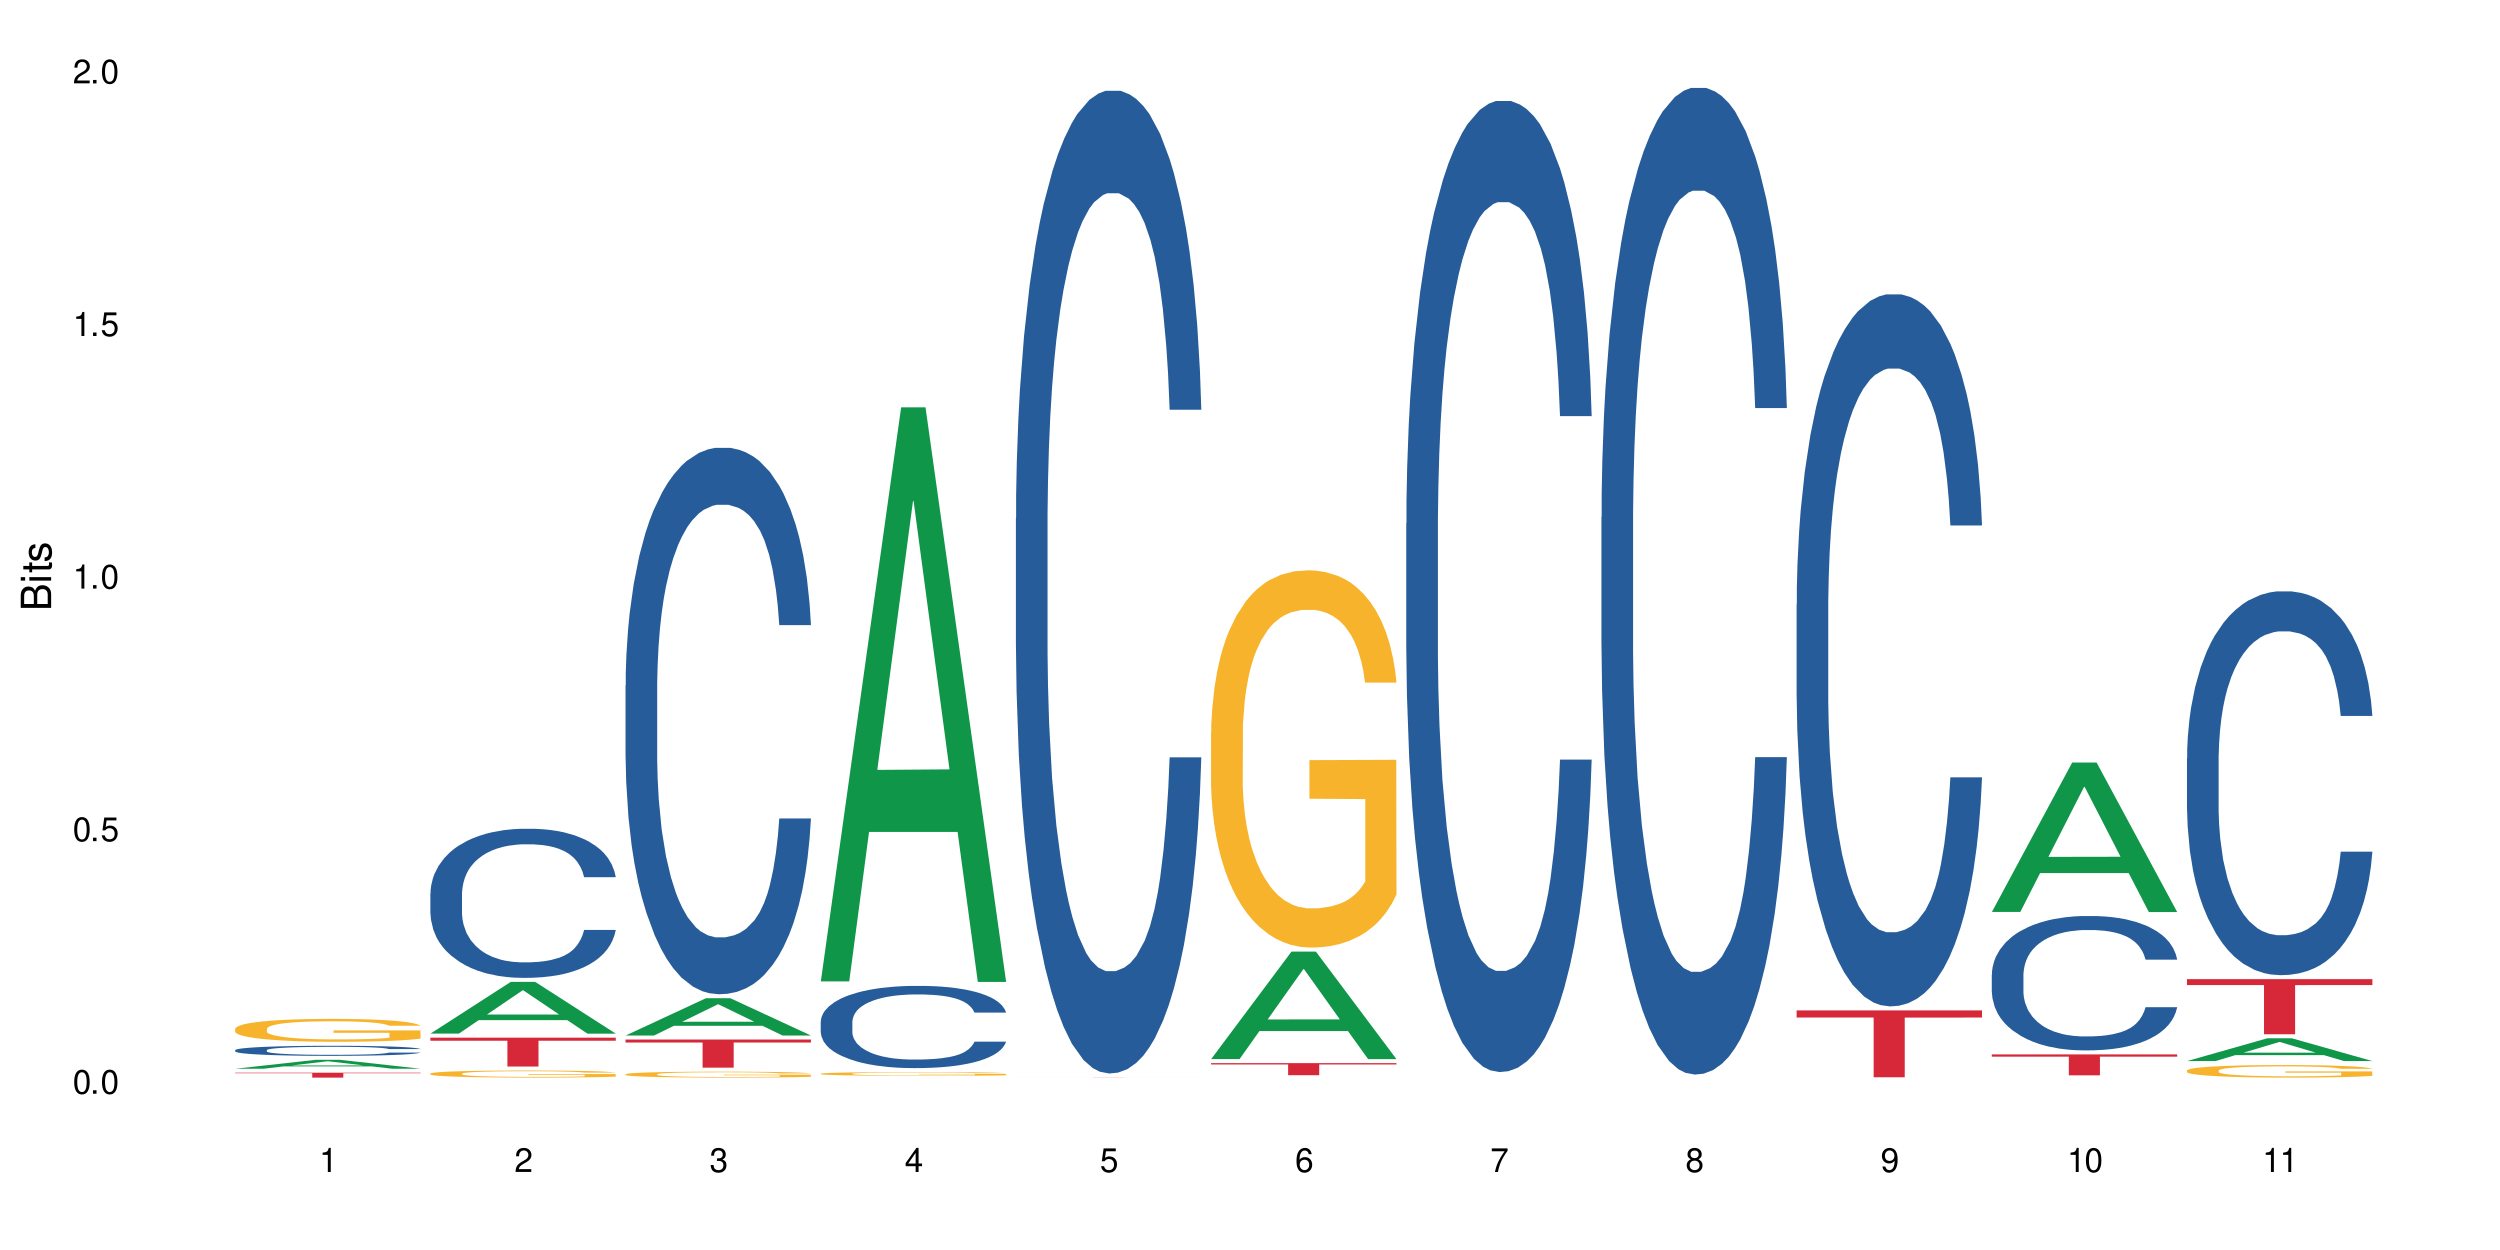
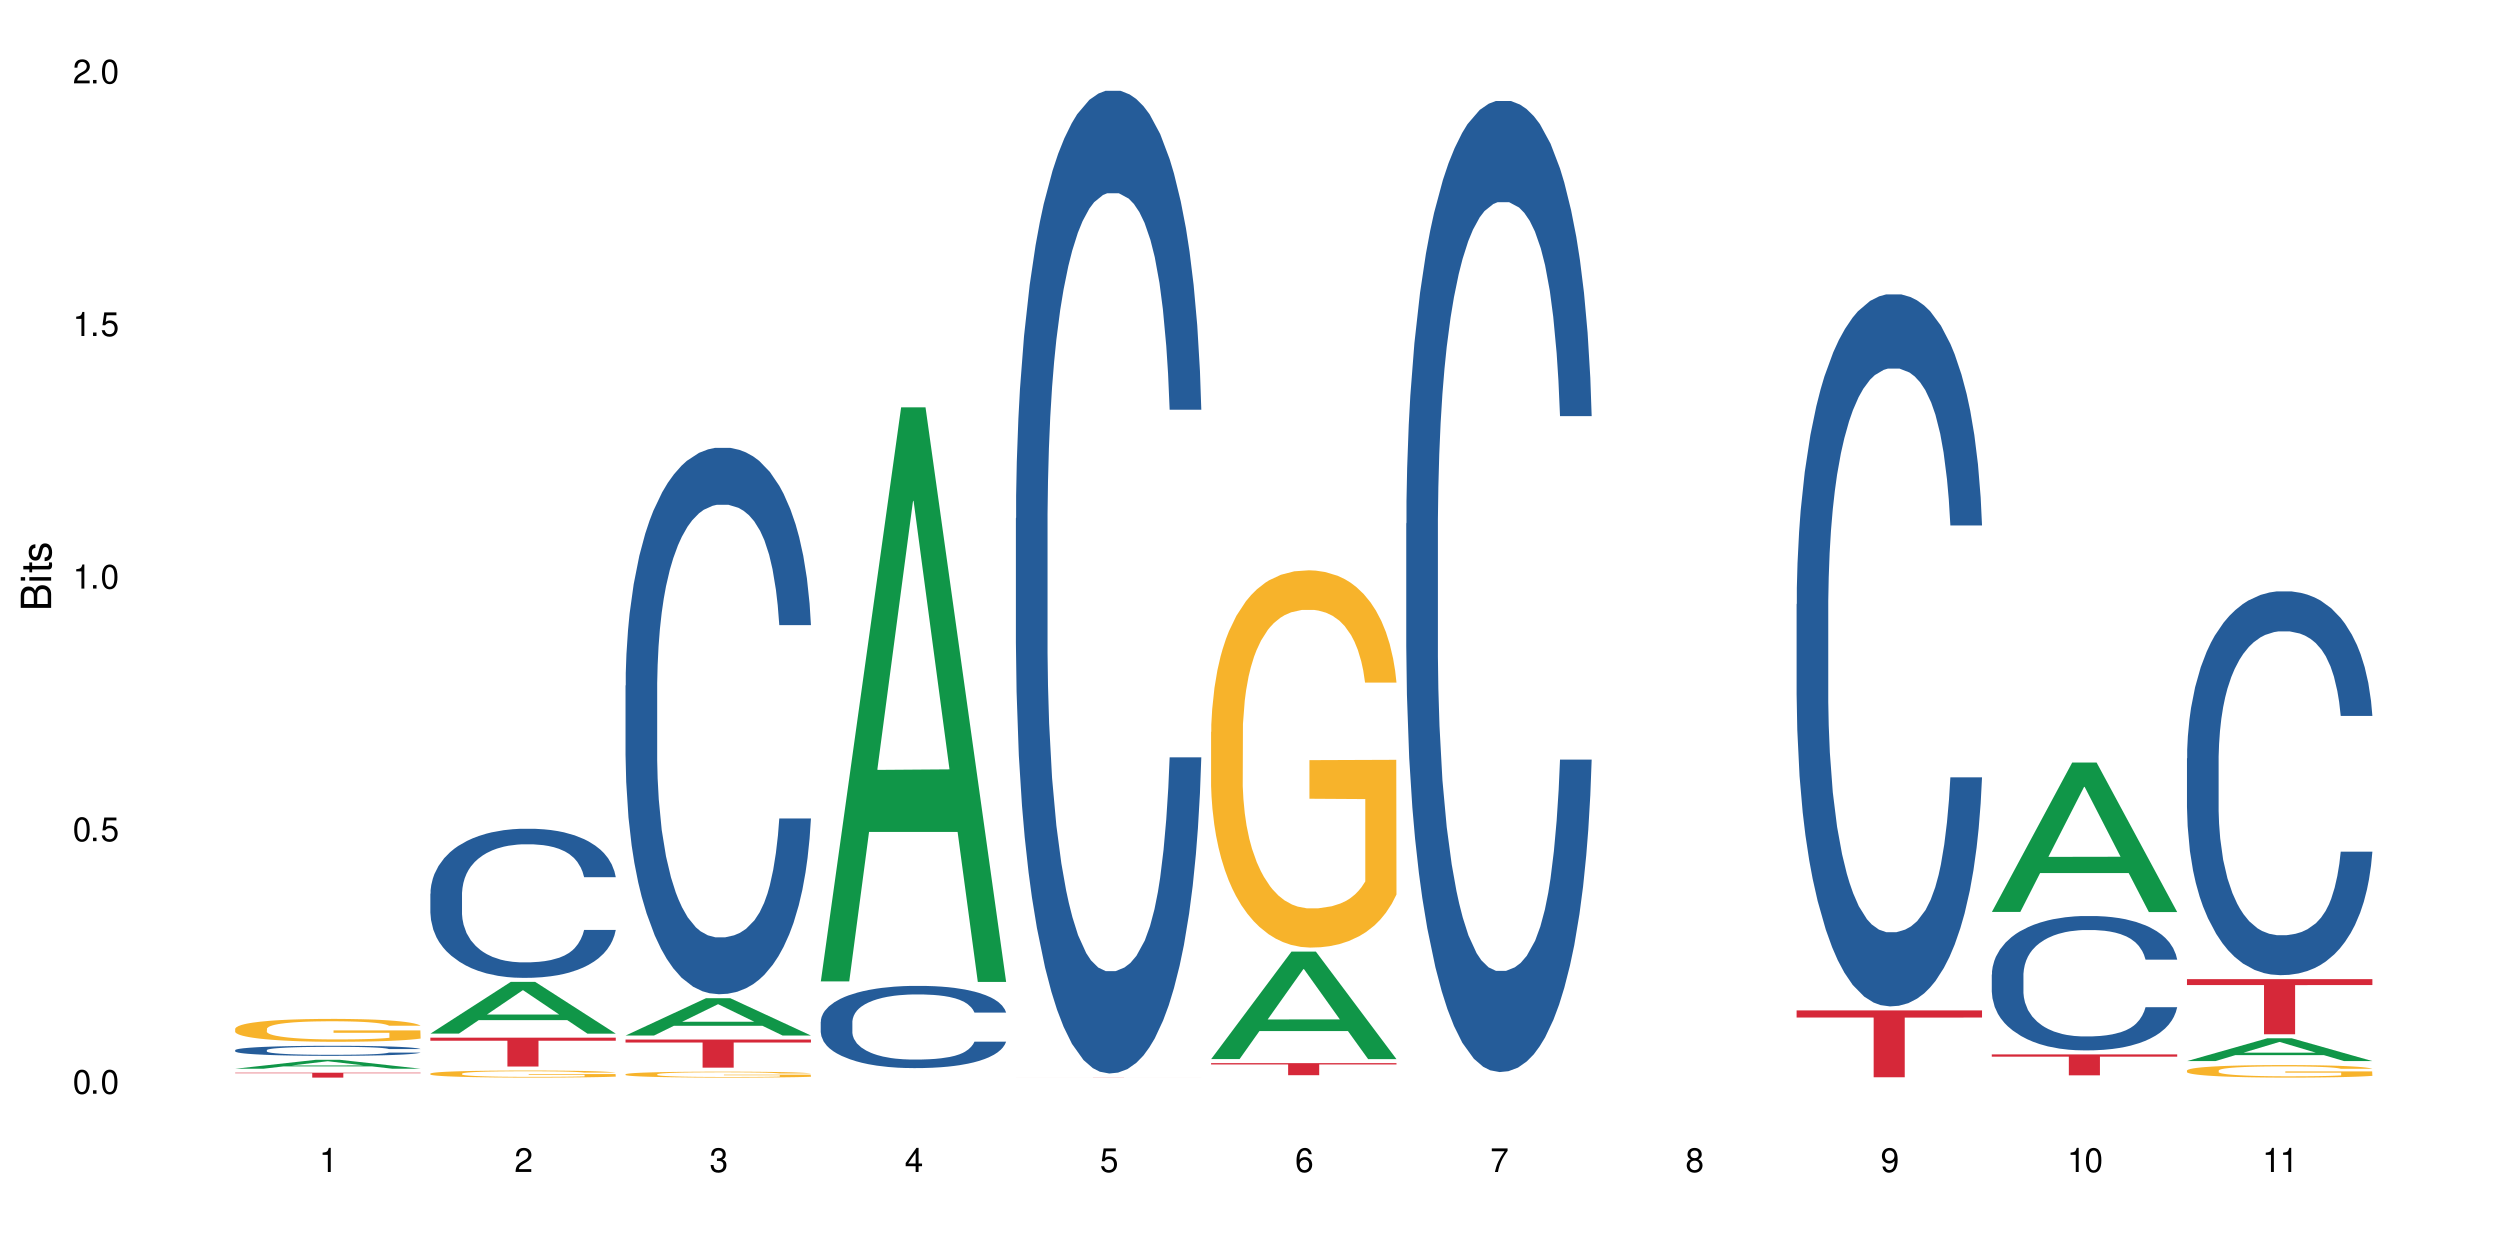
<svg xmlns="http://www.w3.org/2000/svg" xmlns:xlink="http://www.w3.org/1999/xlink" width="720" height="360" viewBox="0 0 720 360">
  <defs>
    <g>
      <g id="glyph-0-0">
</g>
      <g id="glyph-0-1">
        <path d="M 2.641 -6.938 C 2 -6.938 1.422 -6.656 1.078 -6.172 C 0.641 -5.562 0.406 -4.641 0.406 -3.359 C 0.406 -1.016 1.188 0.219 2.641 0.219 C 4.078 0.219 4.859 -1.016 4.859 -3.297 C 4.859 -4.641 4.656 -5.547 4.203 -6.172 C 3.844 -6.656 3.281 -6.938 2.641 -6.938 Z M 2.641 -6.188 C 3.547 -6.188 4 -5.25 4 -3.375 C 4 -1.406 3.562 -0.484 2.625 -0.484 C 1.734 -0.484 1.281 -1.438 1.281 -3.344 C 1.281 -5.25 1.734 -6.188 2.641 -6.188 Z M 2.641 -6.188 " />
      </g>
      <g id="glyph-0-2">
        <path d="M 1.828 -1 L 0.828 -1 L 0.828 0 L 1.828 0 Z M 1.828 -1 " />
      </g>
      <g id="glyph-0-3">
        <path d="M 4.562 -6.797 L 1.062 -6.797 L 0.547 -3.094 L 1.328 -3.094 C 1.719 -3.562 2.047 -3.734 2.578 -3.734 C 3.484 -3.734 4.062 -3.109 4.062 -2.094 C 4.062 -1.125 3.484 -0.531 2.578 -0.531 C 1.828 -0.531 1.375 -0.906 1.188 -1.672 L 0.328 -1.672 C 0.453 -1.109 0.547 -0.844 0.75 -0.594 C 1.125 -0.078 1.828 0.219 2.594 0.219 C 3.969 0.219 4.922 -0.781 4.922 -2.219 C 4.922 -3.562 4.031 -4.484 2.719 -4.484 C 2.25 -4.484 1.859 -4.359 1.469 -4.062 L 1.734 -5.969 L 4.562 -5.969 Z M 4.562 -6.797 " />
      </g>
      <g id="glyph-0-4">
        <path d="M 2.484 -4.938 L 2.484 0 L 3.328 0 L 3.328 -6.938 L 2.766 -6.938 C 2.469 -5.875 2.281 -5.734 0.984 -5.562 L 0.984 -4.938 Z M 2.484 -4.938 " />
      </g>
      <g id="glyph-0-5">
        <path d="M 4.859 -0.828 L 1.281 -0.828 C 1.359 -1.406 1.672 -1.781 2.5 -2.281 L 3.469 -2.828 C 4.406 -3.344 4.906 -4.062 4.906 -4.906 C 4.906 -5.484 4.672 -6.031 4.266 -6.406 C 3.859 -6.766 3.375 -6.938 2.719 -6.938 C 1.859 -6.938 1.219 -6.625 0.844 -6.031 C 0.609 -5.672 0.5 -5.234 0.484 -4.531 L 1.328 -4.531 C 1.359 -5.016 1.406 -5.281 1.531 -5.516 C 1.75 -5.938 2.188 -6.203 2.703 -6.203 C 3.469 -6.203 4.031 -5.641 4.031 -4.891 C 4.031 -4.344 3.719 -3.859 3.125 -3.516 L 2.234 -3 C 0.812 -2.172 0.406 -1.531 0.328 -0.016 L 4.859 -0.016 Z M 4.859 -0.828 " />
      </g>
      <g id="glyph-0-6">
        <path d="M 2.125 -3.188 L 2.578 -3.188 C 3.5 -3.188 3.984 -2.766 3.984 -1.922 C 3.984 -1.062 3.469 -0.531 2.594 -0.531 C 1.656 -0.531 1.203 -1 1.156 -2.016 L 0.312 -2.016 C 0.344 -1.453 0.438 -1.094 0.609 -0.781 C 0.953 -0.109 1.625 0.219 2.547 0.219 C 3.953 0.219 4.859 -0.625 4.859 -1.938 C 4.859 -2.828 4.516 -3.297 3.703 -3.594 C 4.344 -3.844 4.656 -4.328 4.656 -5.031 C 4.656 -6.219 3.875 -6.938 2.578 -6.938 C 1.203 -6.938 0.484 -6.172 0.453 -4.703 L 1.297 -4.703 C 1.312 -5.125 1.344 -5.359 1.453 -5.578 C 1.641 -5.969 2.062 -6.203 2.594 -6.203 C 3.344 -6.203 3.797 -5.75 3.797 -5 C 3.797 -4.516 3.609 -4.219 3.25 -4.047 C 3.016 -3.953 2.703 -3.922 2.125 -3.906 Z M 2.125 -3.188 " />
      </g>
      <g id="glyph-0-7">
        <path d="M 3.141 -1.672 L 3.141 0 L 3.984 0 L 3.984 -1.672 L 4.984 -1.672 L 4.984 -2.438 L 3.984 -2.438 L 3.984 -6.938 L 3.359 -6.938 L 0.266 -2.578 L 0.266 -1.672 Z M 3.141 -2.438 L 1 -2.438 L 3.141 -5.5 Z M 3.141 -2.438 " />
      </g>
      <g id="glyph-0-8">
        <path d="M 4.781 -5.125 C 4.609 -6.266 3.891 -6.938 2.844 -6.938 C 2.094 -6.938 1.422 -6.578 1.031 -5.953 C 0.594 -5.266 0.406 -4.422 0.406 -3.172 C 0.406 -2 0.578 -1.25 0.984 -0.641 C 1.359 -0.078 1.953 0.219 2.703 0.219 C 3.984 0.219 4.922 -0.75 4.922 -2.094 C 4.922 -3.375 4.062 -4.281 2.844 -4.281 C 2.172 -4.281 1.641 -4.031 1.281 -3.516 C 1.281 -5.234 1.828 -6.188 2.797 -6.188 C 3.391 -6.188 3.797 -5.797 3.938 -5.125 Z M 2.734 -3.531 C 3.547 -3.531 4.062 -2.953 4.062 -2.031 C 4.062 -1.156 3.484 -0.531 2.703 -0.531 C 1.922 -0.531 1.328 -1.188 1.328 -2.078 C 1.328 -2.938 1.906 -3.531 2.734 -3.531 Z M 2.734 -3.531 " />
      </g>
      <g id="glyph-0-9">
        <path d="M 4.984 -6.797 L 0.438 -6.797 L 0.438 -5.969 L 4.109 -5.969 C 2.5 -3.656 1.828 -2.234 1.328 0 L 2.219 0 C 2.594 -2.172 3.453 -4.047 4.984 -6.094 Z M 4.984 -6.797 " />
      </g>
      <g id="glyph-0-10">
        <path d="M 3.75 -3.656 C 4.469 -4.094 4.688 -4.438 4.688 -5.078 C 4.688 -6.172 3.844 -6.938 2.641 -6.938 C 1.438 -6.938 0.594 -6.172 0.594 -5.094 C 0.594 -4.438 0.812 -4.094 1.516 -3.656 C 0.734 -3.266 0.359 -2.703 0.359 -1.922 C 0.359 -0.656 1.281 0.219 2.641 0.219 C 3.984 0.219 4.922 -0.656 4.922 -1.922 C 4.922 -2.703 4.531 -3.266 3.75 -3.656 Z M 2.641 -6.188 C 3.359 -6.188 3.812 -5.75 3.812 -5.062 C 3.812 -4.406 3.344 -3.984 2.641 -3.984 C 1.922 -3.984 1.453 -4.406 1.453 -5.078 C 1.453 -5.75 1.922 -6.188 2.641 -6.188 Z M 2.641 -3.266 C 3.484 -3.266 4.062 -2.719 4.062 -1.906 C 4.062 -1.078 3.484 -0.531 2.625 -0.531 C 1.797 -0.531 1.219 -1.094 1.219 -1.906 C 1.219 -2.719 1.781 -3.266 2.641 -3.266 Z M 2.641 -3.266 " />
      </g>
      <g id="glyph-0-11">
        <path d="M 0.516 -1.578 C 0.672 -0.453 1.406 0.219 2.438 0.219 C 3.188 0.219 3.859 -0.141 4.266 -0.766 C 4.688 -1.453 4.891 -2.297 4.891 -3.547 C 4.891 -4.719 4.703 -5.453 4.312 -6.078 C 3.938 -6.641 3.344 -6.938 2.594 -6.938 C 1.297 -6.938 0.359 -5.969 0.359 -4.625 C 0.359 -3.344 1.234 -2.453 2.453 -2.453 C 3.094 -2.453 3.578 -2.672 4.016 -3.203 C 4 -1.484 3.469 -0.531 2.5 -0.531 C 1.906 -0.531 1.484 -0.906 1.359 -1.578 Z M 2.578 -6.203 C 3.375 -6.203 3.969 -5.531 3.969 -4.641 C 3.969 -3.797 3.391 -3.188 2.547 -3.188 C 1.734 -3.188 1.234 -3.766 1.234 -4.688 C 1.234 -5.562 1.797 -6.203 2.578 -6.203 Z M 2.578 -6.203 " />
      </g>
      <g id="glyph-1-0">
</g>
      <g id="glyph-1-1">
        <path d="M 0 -0.953 L 0 -4.891 C 0 -5.719 -0.234 -6.344 -0.734 -6.797 C -1.188 -7.234 -1.812 -7.469 -2.5 -7.469 C -3.547 -7.469 -4.188 -7 -4.625 -5.875 C -4.984 -6.688 -5.625 -7.094 -6.531 -7.094 C -7.172 -7.094 -7.734 -6.859 -8.141 -6.391 C -8.562 -5.922 -8.75 -5.344 -8.75 -4.5 L -8.75 -0.953 Z M -4.984 -2.062 L -7.766 -2.062 L -7.766 -4.219 C -7.766 -4.844 -7.688 -5.203 -7.453 -5.5 C -7.219 -5.812 -6.859 -5.969 -6.375 -5.969 C -5.891 -5.969 -5.531 -5.812 -5.297 -5.5 C -5.062 -5.203 -4.984 -4.844 -4.984 -4.219 Z M -0.984 -2.062 L -4 -2.062 L -4 -4.781 C -4 -5.766 -3.438 -6.359 -2.484 -6.359 C -1.547 -6.359 -0.984 -5.766 -0.984 -4.781 Z M -0.984 -2.062 " />
      </g>
      <g id="glyph-1-2">
        <path d="M -6.281 -1.797 L -6.281 -0.797 L 0 -0.797 L 0 -1.797 Z M -8.75 -1.797 L -8.75 -0.797 L -7.484 -0.797 L -7.484 -1.797 Z M -8.75 -1.797 " />
      </g>
      <g id="glyph-1-3">
        <path d="M -6.281 -3.047 L -6.281 -2.016 L -8.016 -2.016 L -8.016 -1.016 L -6.281 -1.016 L -6.281 -0.172 L -5.469 -0.172 L -5.469 -1.016 L -0.719 -1.016 C -0.078 -1.016 0.281 -1.453 0.281 -2.234 C 0.281 -2.5 0.25 -2.719 0.188 -3.047 L -0.641 -3.047 C -0.609 -2.906 -0.594 -2.766 -0.594 -2.562 C -0.594 -2.141 -0.719 -2.016 -1.156 -2.016 L -5.469 -2.016 L -5.469 -3.047 Z M -6.281 -3.047 " />
      </g>
      <g id="glyph-1-4">
        <path d="M -4.531 -5.25 C -5.766 -5.25 -6.469 -4.422 -6.469 -2.969 C -6.469 -1.516 -5.719 -0.562 -4.547 -0.562 C -3.562 -0.562 -3.094 -1.062 -2.734 -2.562 L -2.516 -3.484 C -2.344 -4.188 -2.094 -4.469 -1.641 -4.469 C -1.047 -4.469 -0.641 -3.875 -0.641 -3 C -0.641 -2.453 -0.797 -2 -1.062 -1.75 C -1.25 -1.594 -1.422 -1.531 -1.875 -1.469 L -1.875 -0.406 C -0.422 -0.453 0.281 -1.266 0.281 -2.922 C 0.281 -4.5 -0.5 -5.516 -1.719 -5.516 C -2.656 -5.516 -3.172 -4.984 -3.469 -3.734 L -3.703 -2.766 C -3.891 -1.953 -4.156 -1.609 -4.594 -1.609 C -5.188 -1.609 -5.547 -2.125 -5.547 -2.938 C -5.547 -3.75 -5.203 -4.172 -4.531 -4.203 Z M -4.531 -5.25 " />
      </g>
    </g>
  </defs>
  <rect x="-72" y="-36" width="864" height="432" fill="rgb(100%, 100%, 100%)" fill-opacity="1" />
  <path fill-rule="nonzero" fill="rgb(6.275%, 58.824%, 28.235%)" fill-opacity="1" d="M 67.73 307.789 L 67.789 307.789 L 90.895 305.23 L 97.91 305.23 L 121.133 307.793 L 112.973 307.793 L 107.152 307.125 L 81.652 307.125 L 75.945 307.789 L 67.73 307.789 L 84.105 306.848 L 104.816 306.844 L 94.488 305.648 L 94.375 305.645 L 94.262 305.652 L 84.047 306.844 L 84.105 306.848 Z M 67.73 307.789 " />
  <path fill-rule="nonzero" fill="rgb(14.51%, 36.078%, 60%)" fill-opacity="1" d="M 67.73 302.445 L 67.797 302.441 L 67.797 302.379 L 67.992 302.277 L 68.449 302.152 L 68.902 302.062 L 70.074 301.906 L 71.703 301.758 L 73.398 301.641 L 74.633 301.57 L 75.742 301.516 L 78.281 301.418 L 79.91 301.367 L 81.668 301.324 L 83.816 301.277 L 85.379 301.254 L 88.895 301.211 L 91.5 301.191 L 93.52 301.184 L 97.883 301.184 L 100.488 301.195 L 102.375 301.207 L 104.461 301.227 L 106.219 301.254 L 109.281 301.312 L 112.016 301.387 L 113.254 301.426 L 115.207 301.508 L 116.703 301.59 L 117.746 301.656 L 118.918 301.758 L 119.961 301.875 L 120.742 302.012 L 121.133 302.125 L 112.016 302.125 L 111.559 302.02 L 111.039 301.938 L 110.062 301.828 L 109.086 301.75 L 107.715 301.676 L 106.48 301.625 L 104.785 301.574 L 103.289 301.543 L 101.727 301.516 L 100.227 301.5 L 97.363 301.484 L 94.039 301.484 L 92.805 301.492 L 90.262 301.512 L 88.895 301.531 L 86.941 301.566 L 85.574 301.602 L 83.945 301.656 L 82.84 301.699 L 81.473 301.77 L 80.496 301.832 L 79.387 301.918 L 78.738 301.984 L 78.152 302.059 L 77.629 302.145 L 77.238 302.238 L 76.977 302.336 L 76.848 302.434 L 76.848 302.844 L 76.977 302.938 L 77.305 303.051 L 78.152 303.211 L 79.387 303.352 L 80.82 303.465 L 82.188 303.543 L 82.969 303.582 L 84.012 303.625 L 85.641 303.676 L 87.984 303.73 L 89.352 303.75 L 91.438 303.773 L 93.586 303.781 L 96.449 303.781 L 98.988 303.773 L 100.684 303.758 L 102.441 303.738 L 104.852 303.691 L 106.348 303.648 L 107.652 303.602 L 108.629 303.551 L 109.281 303.508 L 110.258 303.426 L 111.039 303.336 L 111.625 303.242 L 112.016 303.152 L 121.133 303.152 L 120.742 303.258 L 120.156 303.359 L 119.57 303.438 L 118.656 303.531 L 117.613 303.613 L 116.117 303.707 L 114.879 303.766 L 113.254 303.832 L 111.754 303.883 L 110.125 303.93 L 107.715 303.98 L 106.152 304.008 L 104.461 304.031 L 102.441 304.055 L 99.902 304.07 L 97.168 304.082 L 94.625 304.086 L 91.891 304.078 L 89.871 304.07 L 87.203 304.047 L 83.883 303.996 L 81.473 303.945 L 79.582 303.898 L 77.957 303.844 L 76.133 303.773 L 73.789 303.656 L 72.355 303.566 L 71.379 303.492 L 70.27 303.387 L 69.488 303.293 L 68.578 303.145 L 67.926 302.957 L 67.73 302.812 Z M 67.73 302.445 " />
  <path fill-rule="nonzero" fill="rgb(96.863%, 70.196%, 16.863%)" fill-opacity="1" d="M 67.73 296.266 L 67.797 296.262 L 67.797 296.141 L 68.055 295.871 L 68.707 295.496 L 69.555 295.188 L 70.465 294.949 L 71.051 294.82 L 72.027 294.641 L 72.875 294.508 L 75.023 294.238 L 77.762 293.984 L 79.258 293.875 L 80.949 293.773 L 83.359 293.656 L 84.469 293.617 L 87.855 293.52 L 91.695 293.461 L 95.93 293.441 L 97.883 293.445 L 100.555 293.473 L 104.199 293.539 L 106.285 293.598 L 107.91 293.656 L 109.605 293.738 L 111.688 293.855 L 113.645 294 L 115.207 294.145 L 116.77 294.328 L 118.07 294.52 L 119.18 294.73 L 120.156 294.984 L 120.742 295.195 L 121.133 295.406 L 112.078 295.406 L 111.559 295.195 L 110.973 295.031 L 109.996 294.832 L 109.02 294.688 L 108.043 294.574 L 106.219 294.418 L 104.656 294.32 L 102.703 294.238 L 100.812 294.184 L 98.664 294.145 L 97.363 294.133 L 93.91 294.133 L 90.785 294.176 L 88.961 294.223 L 87.66 294.273 L 85.836 294.363 L 84.727 294.434 L 84.078 294.484 L 82.125 294.672 L 80.82 294.84 L 80.105 294.953 L 79.191 295.133 L 78.543 295.297 L 77.824 295.539 L 77.434 295.719 L 76.914 296.129 L 76.848 297.211 L 77.043 297.441 L 77.434 297.688 L 77.957 297.906 L 78.738 298.133 L 79.52 298.309 L 80.887 298.543 L 82.059 298.699 L 82.969 298.805 L 84.727 298.965 L 85.445 299.02 L 87.137 299.129 L 88.895 299.215 L 91.047 299.285 L 92.672 299.32 L 95.277 299.352 L 98.598 299.352 L 102.508 299.316 L 104.98 299.266 L 106.676 299.219 L 107.781 299.176 L 109.148 299.109 L 110.125 299.051 L 111.039 298.984 L 112.145 298.883 L 112.145 297.441 L 96.059 297.438 L 96.059 296.762 L 121.066 296.754 L 121.133 299.109 L 119.766 299.273 L 118.07 299.43 L 116.441 299.551 L 114.75 299.652 L 112.34 299.766 L 110.387 299.84 L 107.391 299.926 L 104.656 299.977 L 101.789 300.016 L 99.25 300.031 L 96.254 300.039 L 93.586 300.027 L 90.719 299.992 L 88.441 299.941 L 86.355 299.883 L 84.273 299.805 L 81.668 299.676 L 79.973 299.574 L 78.215 299.449 L 76.457 299.297 L 74.895 299.137 L 73.852 299.008 L 72.812 298.863 L 71.703 298.684 L 70.66 298.477 L 69.879 298.293 L 69.164 298.082 L 68.645 297.883 L 68.121 297.609 L 67.859 297.395 L 67.73 297.207 Z M 67.73 296.266 " />
  <path fill-rule="nonzero" fill="rgb(83.922%, 15.686%, 22.353%)" fill-opacity="1" d="M 67.73 308.938 L 121.133 308.938 L 121.133 309.09 L 98.875 309.09 L 98.875 310.352 L 89.922 310.352 L 89.922 309.09 L 67.73 309.09 Z M 67.73 308.938 " />
  <path fill-rule="nonzero" fill="rgb(6.275%, 58.824%, 28.235%)" fill-opacity="1" d="M 123.941 297.684 L 124 297.668 L 147.105 282.777 L 154.125 282.777 L 177.344 297.695 L 169.184 297.695 L 163.367 293.801 L 137.863 293.801 L 132.156 297.684 L 123.941 297.684 L 140.316 292.191 L 161.027 292.176 L 150.699 285.215 L 150.586 285.199 L 150.473 285.242 L 140.258 292.176 L 140.316 292.191 Z M 123.941 297.684 " />
  <path fill-rule="nonzero" fill="rgb(14.51%, 36.078%, 60%)" fill-opacity="1" d="M 123.941 257.375 L 124.008 257.336 L 124.008 256.395 L 124.203 254.902 L 124.66 253.02 L 125.113 251.727 L 126.285 249.41 L 127.914 247.172 L 129.609 245.445 L 130.844 244.426 L 131.953 243.641 L 134.492 242.188 L 136.121 241.441 L 137.879 240.773 L 140.027 240.105 L 141.59 239.715 L 145.109 239.086 L 147.711 238.812 L 149.73 238.695 L 154.094 238.695 L 156.699 238.852 L 158.59 239.047 L 160.672 239.363 L 162.43 239.715 L 165.492 240.578 L 168.227 241.676 L 169.465 242.305 L 171.418 243.523 L 172.914 244.699 L 173.957 245.719 L 175.129 247.172 L 176.172 248.938 L 176.953 250.941 L 177.344 252.629 L 168.227 252.629 L 167.77 251.059 L 167.25 249.84 L 166.273 248.23 L 165.297 247.094 L 163.93 245.957 L 162.691 245.211 L 160.996 244.465 L 159.5 243.992 L 157.938 243.641 L 156.438 243.402 L 153.574 243.168 L 150.254 243.168 L 149.016 243.246 L 146.477 243.562 L 145.109 243.836 L 143.152 244.387 L 141.785 244.895 L 140.156 245.68 L 139.051 246.348 L 137.684 247.367 L 136.707 248.27 L 135.598 249.566 L 134.949 250.547 L 134.363 251.645 L 133.84 252.941 L 133.449 254.316 L 133.191 255.766 L 133.059 257.18 L 133.059 263.266 L 133.191 264.676 L 133.516 266.324 L 134.363 268.719 L 135.598 270.801 L 137.031 272.449 L 138.398 273.625 L 139.18 274.176 L 140.223 274.805 L 141.852 275.59 L 144.195 276.375 L 145.562 276.688 L 147.648 277 L 149.797 277.16 L 152.66 277.16 L 155.203 277 L 156.895 276.805 L 158.652 276.492 L 161.062 275.824 L 162.559 275.195 L 163.863 274.449 L 164.84 273.703 L 165.492 273.078 L 166.469 271.859 L 167.25 270.523 L 167.836 269.152 L 168.227 267.816 L 177.344 267.816 L 176.953 269.387 L 176.367 270.918 L 175.781 272.055 L 174.867 273.43 L 173.828 274.645 L 172.328 276.02 L 171.09 276.922 L 169.465 277.902 L 167.965 278.648 L 166.336 279.316 L 163.93 280.102 L 162.363 280.496 L 160.672 280.848 L 158.652 281.16 L 156.113 281.438 L 153.379 281.594 L 150.84 281.633 L 148.102 281.555 L 146.086 281.398 L 143.414 281.043 L 140.094 280.336 L 137.684 279.59 L 135.793 278.848 L 134.168 278.062 L 132.344 277 L 130 275.273 L 128.566 273.941 L 127.59 272.84 L 126.48 271.309 L 125.699 269.938 L 124.789 267.738 L 124.137 264.953 L 123.941 262.793 Z M 123.941 257.375 " />
  <path fill-rule="nonzero" fill="rgb(96.863%, 70.196%, 16.863%)" fill-opacity="1" d="M 123.941 309.184 L 124.008 309.184 L 124.008 309.145 L 124.27 309.062 L 124.918 308.945 L 125.766 308.852 L 126.676 308.777 L 127.266 308.738 L 128.242 308.68 L 129.086 308.641 L 131.234 308.559 L 133.973 308.477 L 135.469 308.445 L 137.164 308.414 L 139.57 308.379 L 140.68 308.363 L 144.066 308.336 L 147.906 308.316 L 152.141 308.312 L 154.094 308.312 L 156.766 308.32 L 160.41 308.34 L 162.496 308.359 L 164.125 308.379 L 165.816 308.402 L 167.902 308.438 L 169.855 308.484 L 171.418 308.527 L 172.98 308.586 L 174.281 308.645 L 175.391 308.711 L 176.367 308.789 L 176.953 308.852 L 177.344 308.918 L 168.293 308.918 L 167.77 308.852 L 167.184 308.801 L 166.207 308.742 L 165.23 308.695 L 164.254 308.66 L 162.43 308.613 L 160.867 308.582 L 158.914 308.559 L 157.023 308.539 L 154.875 308.527 L 153.574 308.523 L 150.121 308.523 L 146.996 308.539 L 145.172 308.555 L 143.871 308.566 L 142.047 308.598 L 140.941 308.617 L 140.289 308.633 L 138.336 308.691 L 137.031 308.742 L 136.316 308.777 L 135.402 308.836 L 134.754 308.883 L 134.035 308.961 L 133.645 309.016 L 133.125 309.141 L 133.059 309.477 L 133.254 309.547 L 133.645 309.625 L 134.168 309.691 L 134.949 309.762 L 135.73 309.816 L 137.098 309.891 L 138.27 309.938 L 139.18 309.969 L 140.941 310.02 L 141.656 310.035 L 143.348 310.07 L 145.109 310.098 L 147.258 310.117 L 148.883 310.129 L 151.488 310.141 L 154.812 310.141 L 158.719 310.129 L 161.191 310.113 L 162.887 310.098 L 163.992 310.086 L 165.359 310.066 L 166.336 310.047 L 167.25 310.027 L 168.355 309.992 L 168.355 309.547 L 152.27 309.547 L 152.27 309.336 L 177.277 309.336 L 177.344 310.066 L 175.977 310.113 L 174.281 310.164 L 172.656 310.199 L 170.961 310.23 L 168.551 310.27 L 166.598 310.289 L 163.602 310.316 L 160.867 310.332 L 158 310.344 L 155.461 310.352 L 152.465 310.352 L 149.797 310.348 L 146.93 310.336 L 144.652 310.32 L 142.566 310.305 L 140.484 310.277 L 137.879 310.238 L 136.188 310.207 L 134.426 310.168 L 132.668 310.121 L 131.105 310.07 L 130.062 310.031 L 129.023 309.988 L 127.914 309.934 L 126.871 309.867 L 126.09 309.812 L 125.375 309.746 L 124.855 309.684 L 124.332 309.602 L 124.074 309.535 L 123.941 309.477 Z M 123.941 309.184 " />
  <path fill-rule="nonzero" fill="rgb(83.922%, 15.686%, 22.353%)" fill-opacity="1" d="M 123.941 298.84 L 177.344 298.84 L 177.344 299.73 L 155.086 299.738 L 155.086 307.164 L 146.133 307.164 L 146.133 299.746 L 146.004 299.73 L 123.941 299.73 Z M 123.941 298.84 " />
  <path fill-rule="nonzero" fill="rgb(6.275%, 58.824%, 28.235%)" fill-opacity="1" d="M 180.152 298.227 L 180.211 298.219 L 203.316 287.488 L 210.336 287.488 L 233.555 298.238 L 225.395 298.238 L 219.578 295.43 L 194.074 295.43 L 188.371 298.227 L 180.152 298.227 L 196.527 294.27 L 217.238 294.262 L 206.91 289.246 L 206.797 289.234 L 206.684 289.266 L 196.473 294.262 L 196.527 294.27 Z M 180.152 298.227 " />
  <path fill-rule="nonzero" fill="rgb(14.51%, 36.078%, 60%)" fill-opacity="1" d="M 180.152 197.449 L 180.219 197.305 L 180.219 193.852 L 180.414 188.387 L 180.871 181.484 L 181.324 176.734 L 182.5 168.25 L 184.125 160.051 L 185.82 153.723 L 187.059 149.98 L 188.164 147.105 L 190.703 141.781 L 192.332 139.051 L 194.09 136.605 L 196.238 134.16 L 197.801 132.723 L 201.32 130.418 L 203.922 129.414 L 205.941 128.98 L 210.305 128.98 L 212.91 129.555 L 214.801 130.277 L 216.883 131.426 L 218.641 132.723 L 221.703 135.887 L 224.438 139.914 L 225.676 142.215 L 227.629 146.672 L 229.125 150.988 L 230.168 154.727 L 231.34 160.051 L 232.383 166.523 L 233.164 173.859 L 233.555 180.043 L 224.438 180.043 L 223.98 174.289 L 223.461 169.832 L 222.484 163.934 L 221.508 159.762 L 220.141 155.59 L 218.902 152.859 L 217.207 150.125 L 215.711 148.398 L 214.148 147.105 L 212.648 146.242 L 209.785 145.379 L 206.465 145.379 L 205.227 145.668 L 202.688 146.816 L 201.32 147.824 L 199.363 149.836 L 197.996 151.707 L 196.371 154.586 L 195.262 157.031 L 193.895 160.77 L 192.918 164.078 L 191.812 168.824 L 191.16 172.422 L 190.574 176.449 L 190.051 181.195 L 189.66 186.23 L 189.402 191.551 L 189.27 196.73 L 189.27 219.027 L 189.402 224.203 L 189.727 230.246 L 190.574 239.02 L 191.812 246.645 L 193.242 252.684 L 194.609 257 L 195.395 259.012 L 196.434 261.316 L 198.062 264.191 L 200.406 267.07 L 201.773 268.219 L 203.859 269.371 L 206.008 269.945 L 208.875 269.945 L 211.414 269.371 L 213.105 268.652 L 214.863 267.5 L 217.273 265.055 L 218.773 262.754 L 220.074 260.02 L 221.051 257.289 L 221.703 254.984 L 222.68 250.527 L 223.461 245.637 L 224.047 240.602 L 224.438 235.711 L 233.555 235.711 L 233.164 241.465 L 232.578 247.074 L 231.992 251.246 L 231.082 256.281 L 230.039 260.738 L 228.539 265.773 L 227.305 269.082 L 225.676 272.68 L 224.176 275.41 L 222.551 277.855 L 220.141 280.734 L 218.578 282.172 L 216.883 283.465 L 214.863 284.617 L 212.324 285.625 L 209.59 286.199 L 207.051 286.344 L 204.316 286.055 L 202.297 285.48 L 199.625 284.184 L 196.305 281.598 L 193.895 278.863 L 192.008 276.129 L 190.379 273.254 L 188.555 269.371 L 186.211 263.039 L 184.777 258.148 L 183.801 254.121 L 182.695 248.512 L 181.914 243.477 L 181 235.422 L 180.348 225.211 L 180.152 217.301 Z M 180.152 197.449 " />
  <path fill-rule="nonzero" fill="rgb(96.863%, 70.196%, 16.863%)" fill-opacity="1" d="M 180.152 309.375 L 180.219 309.371 L 180.219 309.34 L 180.48 309.27 L 181.129 309.176 L 181.977 309.094 L 182.891 309.031 L 183.477 309 L 184.453 308.953 L 185.297 308.918 L 187.449 308.848 L 190.184 308.781 L 191.68 308.754 L 193.375 308.727 L 195.785 308.699 L 196.891 308.688 L 200.277 308.66 L 204.121 308.645 L 208.352 308.641 L 210.305 308.645 L 212.977 308.648 L 216.621 308.668 L 218.707 308.684 L 220.336 308.699 L 222.027 308.719 L 224.113 308.75 L 226.066 308.785 L 227.629 308.824 L 229.191 308.871 L 230.492 308.922 L 231.602 308.977 L 232.578 309.043 L 233.164 309.098 L 233.555 309.152 L 224.504 309.152 L 223.98 309.098 L 223.395 309.055 L 222.418 309.004 L 221.441 308.965 L 220.465 308.934 L 218.641 308.895 L 217.078 308.871 L 215.125 308.848 L 213.238 308.832 L 211.086 308.824 L 209.785 308.82 L 206.332 308.82 L 203.207 308.832 L 201.383 308.844 L 200.082 308.855 L 198.258 308.879 L 197.152 308.898 L 196.5 308.91 L 194.547 308.961 L 193.242 309.004 L 192.527 309.035 L 191.617 309.082 L 190.965 309.121 L 190.246 309.184 L 189.855 309.23 L 189.336 309.34 L 189.27 309.621 L 189.465 309.68 L 189.855 309.742 L 190.379 309.797 L 191.16 309.859 L 191.941 309.902 L 193.309 309.965 L 194.48 310.004 L 195.395 310.031 L 197.152 310.074 L 197.867 310.086 L 199.562 310.117 L 201.32 310.137 L 203.469 310.156 L 205.098 310.164 L 207.699 310.172 L 211.023 310.172 L 214.93 310.164 L 217.402 310.152 L 219.098 310.141 L 220.203 310.129 L 221.57 310.109 L 222.551 310.094 L 223.461 310.078 L 224.566 310.051 L 224.566 309.68 L 208.484 309.676 L 208.484 309.504 L 233.488 309.5 L 233.555 310.109 L 232.188 310.152 L 230.492 310.195 L 228.867 310.227 L 227.172 310.25 L 224.762 310.281 L 222.809 310.301 L 219.812 310.32 L 217.078 310.336 L 214.215 310.344 L 211.672 310.352 L 208.68 310.352 L 206.008 310.348 L 203.141 310.34 L 200.863 310.328 L 198.777 310.312 L 196.695 310.289 L 194.09 310.258 L 192.398 310.23 L 190.641 310.199 L 188.879 310.16 L 187.316 310.117 L 186.277 310.086 L 185.234 310.047 L 184.125 310 L 183.086 309.945 L 182.305 309.898 L 181.586 309.844 L 181.066 309.793 L 180.543 309.723 L 180.285 309.668 L 180.152 309.617 Z M 180.152 309.375 " />
  <path fill-rule="nonzero" fill="rgb(83.922%, 15.686%, 22.353%)" fill-opacity="1" d="M 180.152 299.383 L 233.555 299.383 L 233.555 300.25 L 211.301 300.258 L 211.301 307.496 L 202.344 307.496 L 202.344 300.266 L 202.215 300.25 L 180.152 300.25 Z M 180.152 299.383 " />
  <path fill-rule="nonzero" fill="rgb(6.275%, 58.824%, 28.235%)" fill-opacity="1" d="M 236.367 282.645 L 236.422 282.488 L 259.527 117.305 L 266.547 117.305 L 289.766 282.801 L 281.609 282.801 L 275.789 239.602 L 250.285 239.602 L 244.582 282.645 L 236.367 282.645 L 252.738 221.73 L 273.449 221.574 L 263.121 144.344 L 263.008 144.188 L 262.895 144.656 L 252.684 221.574 L 252.738 221.73 Z M 236.367 282.645 " />
  <path fill-rule="nonzero" fill="rgb(14.51%, 36.078%, 60%)" fill-opacity="1" d="M 236.367 294.246 L 236.43 294.223 L 236.43 293.703 L 236.625 292.883 L 237.082 291.844 L 237.539 291.129 L 238.711 289.852 L 240.34 288.617 L 242.031 287.668 L 243.27 287.105 L 244.375 286.672 L 246.914 285.871 L 248.543 285.461 L 250.301 285.09 L 252.449 284.723 L 254.016 284.508 L 257.531 284.16 L 260.137 284.008 L 262.152 283.945 L 266.516 283.945 L 269.121 284.031 L 271.012 284.141 L 273.094 284.312 L 274.852 284.508 L 277.914 284.984 L 280.648 285.59 L 281.887 285.934 L 283.84 286.605 L 285.34 287.254 L 286.379 287.816 L 287.551 288.617 L 288.594 289.594 L 289.375 290.695 L 289.766 291.625 L 280.648 291.625 L 280.191 290.762 L 279.672 290.09 L 278.695 289.203 L 277.719 288.574 L 276.352 287.949 L 275.113 287.535 L 273.422 287.125 L 271.922 286.867 L 270.359 286.672 L 268.863 286.543 L 265.996 286.41 L 262.676 286.41 L 261.438 286.453 L 258.898 286.629 L 257.531 286.777 L 255.578 287.082 L 254.211 287.363 L 252.582 287.797 L 251.473 288.164 L 250.105 288.727 L 249.129 289.223 L 248.023 289.938 L 247.371 290.48 L 246.785 291.086 L 246.266 291.801 L 245.875 292.559 L 245.613 293.359 L 245.484 294.137 L 245.484 297.492 L 245.613 298.27 L 245.938 299.18 L 246.785 300.5 L 248.023 301.645 L 249.457 302.555 L 250.824 303.203 L 251.605 303.508 L 252.645 303.852 L 254.273 304.285 L 256.617 304.719 L 257.984 304.891 L 260.07 305.062 L 262.219 305.152 L 265.086 305.152 L 267.625 305.062 L 269.316 304.957 L 271.074 304.781 L 273.484 304.414 L 274.984 304.07 L 276.285 303.656 L 277.262 303.246 L 277.914 302.898 L 278.891 302.23 L 279.672 301.492 L 280.258 300.738 L 280.648 300 L 289.766 300 L 289.375 300.867 L 288.789 301.711 L 288.203 302.336 L 287.293 303.094 L 286.25 303.766 L 284.75 304.523 L 283.516 305.02 L 281.887 305.562 L 280.387 305.973 L 278.762 306.34 L 276.352 306.773 L 274.789 306.988 L 273.094 307.184 L 271.074 307.359 L 268.535 307.508 L 265.801 307.598 L 263.262 307.617 L 260.527 307.574 L 258.508 307.488 L 255.836 307.293 L 252.516 306.902 L 250.105 306.492 L 248.219 306.082 L 246.59 305.648 L 244.766 305.062 L 242.422 304.113 L 240.988 303.375 L 240.012 302.77 L 238.906 301.926 L 238.125 301.168 L 237.211 299.957 L 236.562 298.422 L 236.367 297.23 Z M 236.367 294.246 " />
-   <path fill-rule="nonzero" fill="rgb(96.863%, 70.196%, 16.863%)" fill-opacity="1" d="M 236.367 309.219 L 236.43 309.219 L 236.43 309.199 L 236.691 309.156 L 237.344 309.094 L 238.188 309.047 L 239.102 309.008 L 239.688 308.984 L 240.664 308.957 L 241.512 308.934 L 243.66 308.891 L 246.395 308.852 L 247.891 308.832 L 249.586 308.816 L 251.996 308.797 L 253.102 308.789 L 256.488 308.773 L 260.332 308.766 L 264.562 308.762 L 266.516 308.762 L 269.188 308.766 L 272.836 308.777 L 274.918 308.789 L 276.547 308.797 L 278.238 308.809 L 280.324 308.828 L 282.277 308.852 L 283.84 308.875 L 285.402 308.906 L 286.707 308.938 L 287.812 308.973 L 288.789 309.012 L 289.375 309.047 L 289.766 309.082 L 280.715 309.082 L 280.191 309.047 L 279.605 309.02 L 278.629 308.988 L 277.652 308.965 L 276.676 308.945 L 274.852 308.922 L 273.289 308.906 L 271.336 308.891 L 269.449 308.883 L 267.301 308.875 L 262.543 308.875 L 259.418 308.883 L 257.594 308.891 L 256.293 308.898 L 254.469 308.91 L 253.363 308.922 L 252.711 308.93 L 250.758 308.961 L 249.457 308.988 L 248.738 309.008 L 247.828 309.035 L 247.176 309.062 L 246.461 309.102 L 246.07 309.133 L 245.547 309.199 L 245.484 309.375 L 245.68 309.41 L 246.07 309.449 L 246.59 309.484 L 247.371 309.523 L 248.152 309.551 L 249.52 309.59 L 250.691 309.613 L 251.605 309.633 L 253.363 309.656 L 254.078 309.668 L 255.773 309.684 L 257.531 309.699 L 259.68 309.711 L 261.309 309.715 L 263.914 309.719 L 267.234 309.719 L 271.141 309.715 L 273.617 309.707 L 275.309 309.699 L 276.418 309.691 L 277.785 309.68 L 278.762 309.672 L 279.672 309.66 L 280.781 309.645 L 280.781 309.41 L 264.695 309.41 L 264.695 309.301 L 289.699 309.301 L 289.766 309.68 L 288.398 309.707 L 286.707 309.734 L 285.078 309.754 L 283.383 309.77 L 280.977 309.789 L 279.02 309.801 L 276.023 309.812 L 273.289 309.82 L 270.426 309.828 L 267.887 309.832 L 264.891 309.832 L 262.219 309.828 L 259.355 309.824 L 257.074 309.816 L 254.992 309.805 L 252.906 309.793 L 250.301 309.773 L 248.609 309.758 L 245.094 309.711 L 243.527 309.684 L 242.488 309.664 L 241.445 309.641 L 240.34 309.613 L 239.297 309.578 L 238.516 309.547 L 237.797 309.516 L 237.277 309.48 L 236.758 309.438 L 236.496 309.402 L 236.367 309.371 Z M 236.367 309.219 " />
  <path fill-rule="nonzero" fill="rgb(14.51%, 36.078%, 60%)" fill-opacity="1" d="M 292.578 149.297 L 292.641 149.039 L 292.641 142.832 L 292.836 133 L 293.293 120.582 L 293.75 112.047 L 294.922 96.785 L 296.551 82.039 L 298.242 70.656 L 299.48 63.93 L 300.586 58.754 L 303.125 49.184 L 304.754 44.27 L 306.512 39.871 L 308.664 35.473 L 310.227 32.887 L 313.742 28.746 L 316.348 26.938 L 318.367 26.16 L 322.73 26.16 L 325.332 27.195 L 327.223 28.488 L 329.305 30.559 L 331.066 32.887 L 334.125 38.578 L 336.859 45.82 L 338.098 49.961 L 340.051 57.98 L 341.551 65.742 L 342.59 72.465 L 343.762 82.039 L 344.805 93.68 L 345.586 106.871 L 345.977 117.996 L 336.859 117.996 L 336.406 107.648 L 335.883 99.629 L 334.906 89.023 L 333.93 81.52 L 332.562 74.02 L 331.324 69.105 L 329.633 64.188 L 328.133 61.086 L 326.57 58.754 L 325.074 57.203 L 322.207 55.652 L 318.887 55.652 L 317.648 56.168 L 315.109 58.238 L 313.742 60.051 L 311.789 63.672 L 310.422 67.035 L 308.793 72.207 L 307.684 76.605 L 306.316 83.332 L 305.34 89.281 L 304.234 97.82 L 303.582 104.285 L 302.996 111.527 L 302.477 120.066 L 302.086 129.121 L 301.824 138.691 L 301.695 148.004 L 301.695 188.102 L 301.824 197.414 L 302.148 208.281 L 302.996 224.062 L 304.234 237.77 L 305.668 248.637 L 307.035 256.398 L 307.816 260.02 L 308.859 264.156 L 310.484 269.332 L 312.832 274.504 L 314.199 276.574 L 316.281 278.645 L 318.43 279.68 L 321.297 279.68 L 323.836 278.645 L 325.527 277.352 L 327.289 275.281 L 329.695 270.883 L 331.195 266.746 L 332.496 261.828 L 333.473 256.914 L 334.125 252.777 L 335.102 244.758 L 335.883 235.961 L 336.469 226.906 L 336.859 218.109 L 345.977 218.109 L 345.586 228.457 L 345 238.547 L 344.414 246.051 L 343.504 255.105 L 342.461 263.125 L 340.965 272.176 L 339.727 278.129 L 338.098 284.594 L 336.602 289.512 L 334.973 293.906 L 332.562 299.082 L 331 301.668 L 329.305 303.996 L 327.289 306.066 L 324.746 307.879 L 322.012 308.91 L 319.473 309.172 L 316.738 308.652 L 314.719 307.617 L 312.047 305.289 L 308.727 300.633 L 306.316 295.719 L 304.43 290.805 L 302.801 285.629 L 300.977 278.645 L 298.633 267.262 L 297.199 258.465 L 296.223 251.223 L 295.117 241.133 L 294.336 232.078 L 293.422 217.594 L 292.773 199.227 L 292.578 184.996 Z M 292.578 149.297 " />
  <path fill-rule="nonzero" fill="rgb(83.922%, 15.686%, 22.353%)" fill-opacity="1" d="M 292.578 310.316 L 345.977 310.316 L 345.977 310.32 L 323.723 310.32 L 323.723 310.352 L 314.77 310.352 L 314.77 310.32 L 292.578 310.32 Z M 292.578 310.316 " />
  <path fill-rule="nonzero" fill="rgb(6.275%, 58.824%, 28.235%)" fill-opacity="1" d="M 348.789 305.012 L 348.844 304.98 L 371.953 274.055 L 378.969 274.055 L 402.188 305.039 L 394.031 305.039 L 388.211 296.953 L 362.711 296.953 L 357.004 305.012 L 348.789 305.012 L 365.164 293.605 L 385.871 293.578 L 375.547 279.117 L 375.434 279.086 L 375.316 279.176 L 365.105 293.578 L 365.164 293.605 Z M 348.789 305.012 " />
  <path fill-rule="nonzero" fill="rgb(96.863%, 70.196%, 16.863%)" fill-opacity="1" d="M 348.789 210.785 L 348.852 210.684 L 348.852 208.699 L 349.113 204.234 L 349.766 198.082 L 350.613 193.02 L 351.523 189.051 L 352.109 186.969 L 353.086 183.988 L 353.934 181.805 L 356.082 177.34 L 358.816 173.172 L 360.316 171.387 L 362.008 169.699 L 364.418 167.812 L 365.523 167.117 L 368.91 165.531 L 372.754 164.539 L 376.988 164.242 L 378.941 164.34 L 381.609 164.738 L 385.258 165.828 L 387.34 166.82 L 388.969 167.812 L 390.664 169.105 L 392.746 171.09 L 394.699 173.469 L 396.262 175.852 L 397.824 178.828 L 399.129 182.004 L 400.234 185.477 L 401.211 189.648 L 401.797 193.121 L 402.188 196.594 L 393.137 196.594 L 392.617 193.121 L 392.031 190.441 L 391.055 187.164 L 390.078 184.785 L 389.098 182.898 L 387.277 180.316 L 385.715 178.73 L 383.758 177.34 L 381.871 176.449 L 379.723 175.852 L 378.418 175.652 L 374.969 175.652 L 371.844 176.348 L 370.02 177.141 L 368.715 177.938 L 366.891 179.426 L 365.785 180.617 L 365.133 181.41 L 363.18 184.484 L 361.879 187.266 L 361.16 189.148 L 360.25 192.129 L 359.598 194.809 L 358.883 198.777 L 358.492 201.754 L 357.969 208.504 L 357.906 226.363 L 358.102 230.137 L 358.492 234.207 L 359.012 237.777 L 359.793 241.551 L 360.574 244.426 L 361.941 248.297 L 363.117 250.879 L 364.027 252.566 L 365.785 255.242 L 366.5 256.137 L 368.195 257.922 L 369.953 259.312 L 372.102 260.504 L 373.73 261.098 L 376.336 261.594 L 379.656 261.594 L 383.562 261 L 386.039 260.207 L 387.73 259.41 L 388.84 258.719 L 390.207 257.625 L 391.184 256.633 L 392.094 255.543 L 393.203 253.855 L 393.203 230.137 L 377.117 230.035 L 377.117 218.922 L 402.125 218.824 L 402.188 257.625 L 400.82 260.305 L 399.129 262.887 L 397.5 264.871 L 395.809 266.559 L 393.398 268.441 L 391.445 269.633 L 388.449 271.023 L 385.715 271.918 L 382.848 272.512 L 380.309 272.809 L 377.312 272.91 L 374.641 272.711 L 371.777 272.113 L 369.496 271.32 L 367.414 270.328 L 365.328 269.039 L 362.727 266.953 L 361.031 265.266 L 359.273 263.184 L 357.516 260.703 L 355.953 258.023 L 354.91 255.938 L 353.867 253.559 L 352.762 250.578 L 351.719 247.207 L 350.938 244.129 L 350.223 240.656 L 349.699 237.379 L 349.18 232.914 L 348.918 229.344 L 348.789 226.266 Z M 348.789 210.785 " />
  <path fill-rule="nonzero" fill="rgb(83.922%, 15.686%, 22.353%)" fill-opacity="1" d="M 348.789 306.184 L 402.188 306.184 L 402.188 306.559 L 379.934 306.562 L 379.934 309.664 L 370.98 309.664 L 370.98 306.562 L 370.848 306.559 L 348.789 306.559 Z M 348.789 306.184 " />
  <path fill-rule="nonzero" fill="rgb(14.51%, 36.078%, 60%)" fill-opacity="1" d="M 405 150.773 L 405.066 150.52 L 405.066 144.383 L 405.262 134.668 L 405.715 122.398 L 406.172 113.965 L 407.344 98.879 L 408.973 84.309 L 410.664 73.062 L 411.902 66.414 L 413.012 61.301 L 415.551 51.844 L 417.18 46.988 L 418.938 42.641 L 421.086 38.297 L 422.648 35.738 L 426.164 31.648 L 428.77 29.859 L 430.789 29.094 L 435.152 29.094 L 437.758 30.113 L 439.645 31.395 L 441.73 33.438 L 443.488 35.738 L 446.547 41.363 L 449.285 48.52 L 450.52 52.609 L 452.473 60.535 L 453.973 68.203 L 455.016 74.852 L 456.188 84.309 L 457.227 95.812 L 458.012 108.852 L 458.402 119.844 L 449.285 119.844 L 448.828 109.617 L 448.309 101.691 L 447.328 91.211 L 446.352 83.797 L 444.984 76.387 L 443.746 71.527 L 442.055 66.672 L 440.559 63.602 L 438.992 61.301 L 437.496 59.77 L 434.629 58.234 L 431.309 58.234 L 430.07 58.746 L 427.531 60.793 L 426.164 62.582 L 424.211 66.16 L 422.844 69.484 L 421.215 74.594 L 420.109 78.941 L 418.742 85.586 L 417.766 91.469 L 416.656 99.902 L 416.004 106.293 L 415.418 113.453 L 414.898 121.887 L 414.508 130.836 L 414.246 140.293 L 414.117 149.496 L 414.117 189.121 L 414.246 198.324 L 414.574 209.059 L 415.418 224.652 L 416.656 238.203 L 418.09 248.938 L 419.457 256.609 L 420.238 260.188 L 421.281 264.277 L 422.91 269.391 L 425.254 274.504 L 426.621 276.547 L 428.703 278.594 L 430.855 279.613 L 433.719 279.613 L 436.258 278.594 L 437.953 277.316 L 439.711 275.27 L 442.121 270.922 L 443.617 266.832 L 444.922 261.977 L 445.898 257.121 L 446.547 253.027 L 447.523 245.105 L 448.309 236.414 L 448.895 227.465 L 449.285 218.773 L 458.402 218.773 L 458.012 229 L 457.426 238.969 L 456.836 246.383 L 455.926 255.328 L 454.883 263.254 L 453.387 272.203 L 452.148 278.082 L 450.52 284.473 L 449.023 289.328 L 447.395 293.676 L 444.984 298.789 L 443.422 301.344 L 441.73 303.645 L 439.711 305.691 L 437.172 307.48 L 434.434 308.504 L 431.895 308.758 L 429.16 308.246 L 427.141 307.223 L 424.473 304.922 L 421.148 300.32 L 418.742 295.465 L 416.852 290.609 L 415.223 285.496 L 413.402 278.594 L 411.055 267.344 L 409.625 258.652 L 408.648 251.496 L 407.539 241.527 L 406.758 232.578 L 405.848 218.262 L 405.195 200.113 L 405 186.051 Z M 405 150.773 " />
-   <path fill-rule="nonzero" fill="rgb(14.51%, 36.078%, 60%)" fill-opacity="1" d="M 461.211 148.957 L 461.277 148.699 L 461.277 142.465 L 461.473 132.594 L 461.926 120.125 L 462.383 111.555 L 463.555 96.23 L 465.184 81.426 L 466.879 69.996 L 468.113 63.242 L 469.223 58.047 L 471.762 48.438 L 473.391 43.5 L 475.148 39.086 L 477.297 34.672 L 478.859 32.074 L 482.375 27.918 L 484.98 26.098 L 487 25.32 L 491.363 25.32 L 493.969 26.359 L 495.855 27.656 L 497.941 29.734 L 499.699 32.074 L 502.762 37.785 L 505.496 45.059 L 506.73 49.215 L 508.688 57.27 L 510.184 65.059 L 511.227 71.812 L 512.398 81.426 L 513.441 93.113 L 514.223 106.359 L 514.613 117.527 L 505.496 117.527 L 505.039 107.141 L 504.52 99.086 L 503.543 88.438 L 502.562 80.906 L 501.195 73.371 L 499.961 68.438 L 498.266 63.5 L 496.77 60.387 L 495.207 58.047 L 493.707 56.488 L 490.844 54.93 L 487.52 54.93 L 486.285 55.449 L 483.742 57.527 L 482.375 59.348 L 480.422 62.98 L 479.055 66.359 L 477.426 71.555 L 476.32 75.969 L 474.953 82.723 L 473.977 88.695 L 472.867 97.27 L 472.219 103.762 L 471.633 111.035 L 471.109 119.605 L 470.719 128.699 L 470.457 138.309 L 470.328 147.66 L 470.328 187.918 L 470.457 197.27 L 470.785 208.18 L 471.633 224.023 L 472.867 237.789 L 474.301 248.699 L 475.668 256.492 L 476.449 260.129 L 477.492 264.285 L 479.121 269.48 L 481.465 274.676 L 482.832 276.754 L 484.918 278.832 L 487.066 279.871 L 489.93 279.871 L 492.469 278.832 L 494.164 277.531 L 495.922 275.453 L 498.332 271.039 L 499.828 266.883 L 501.133 261.945 L 502.109 257.012 L 502.762 252.855 L 503.738 244.805 L 504.52 235.973 L 505.105 226.883 L 505.496 218.051 L 514.613 218.051 L 514.223 228.441 L 513.637 238.57 L 513.051 246.102 L 512.137 255.195 L 511.094 263.246 L 509.598 272.336 L 508.359 278.312 L 506.73 284.805 L 505.234 289.738 L 503.605 294.156 L 501.195 299.352 L 499.633 301.949 L 497.941 304.285 L 495.922 306.363 L 493.383 308.18 L 490.648 309.219 L 488.105 309.48 L 485.371 308.961 L 483.352 307.922 L 480.684 305.582 L 477.363 300.91 L 474.953 295.973 L 473.062 291.039 L 471.438 285.844 L 469.613 278.832 L 467.27 267.402 L 465.836 258.57 L 464.859 251.297 L 463.75 241.168 L 462.969 232.074 L 462.059 217.531 L 461.406 199.09 L 461.211 184.801 Z M 461.211 148.957 " />
  <path fill-rule="nonzero" fill="rgb(14.51%, 36.078%, 60%)" fill-opacity="1" d="M 517.422 174.008 L 517.488 173.82 L 517.488 169.32 L 517.684 162.199 L 518.141 153.203 L 518.594 147.016 L 519.766 135.957 L 521.395 125.273 L 523.09 117.023 L 524.324 112.152 L 525.434 108.402 L 527.973 101.469 L 529.602 97.906 L 531.359 94.719 L 533.508 91.531 L 535.07 89.66 L 538.586 86.66 L 541.191 85.348 L 543.211 84.785 L 547.574 84.785 L 550.18 85.535 L 552.066 86.473 L 554.152 87.973 L 555.91 89.66 L 558.973 93.781 L 561.707 99.031 L 562.945 102.031 L 564.898 107.84 L 566.395 113.465 L 567.438 118.336 L 568.609 125.273 L 569.652 133.707 L 570.434 143.266 L 570.824 151.328 L 561.707 151.328 L 561.25 143.828 L 560.73 138.02 L 559.754 130.332 L 558.777 124.898 L 557.41 119.461 L 556.172 115.902 L 554.477 112.34 L 552.98 110.09 L 551.418 108.402 L 549.918 107.277 L 547.055 106.152 L 543.734 106.152 L 542.496 106.527 L 539.957 108.027 L 538.586 109.34 L 536.633 111.965 L 535.266 114.402 L 533.637 118.148 L 532.531 121.336 L 531.164 126.211 L 530.188 130.52 L 529.078 136.707 L 528.43 141.395 L 527.844 146.641 L 527.32 152.828 L 526.93 159.387 L 526.672 166.324 L 526.539 173.07 L 526.539 202.125 L 526.672 208.871 L 526.996 216.746 L 527.844 228.18 L 529.078 238.113 L 530.512 245.988 L 531.879 251.609 L 532.66 254.234 L 533.703 257.234 L 535.332 260.98 L 537.676 264.73 L 539.043 266.23 L 541.129 267.73 L 543.277 268.48 L 546.141 268.48 L 548.684 267.73 L 550.375 266.793 L 552.133 265.293 L 554.543 262.105 L 556.039 259.109 L 557.344 255.547 L 558.32 251.984 L 558.973 248.984 L 559.949 243.176 L 560.73 236.801 L 561.316 230.242 L 561.707 223.867 L 570.824 223.867 L 570.434 231.367 L 569.848 238.676 L 569.262 244.113 L 568.348 250.672 L 567.309 256.484 L 565.809 263.043 L 564.57 267.355 L 562.945 272.043 L 561.445 275.602 L 559.816 278.789 L 557.41 282.539 L 555.844 284.414 L 554.152 286.098 L 552.133 287.598 L 549.594 288.91 L 546.859 289.66 L 544.32 289.848 L 541.582 289.473 L 539.566 288.723 L 536.895 287.035 L 533.574 283.664 L 531.164 280.102 L 529.273 276.539 L 527.648 272.793 L 525.824 267.73 L 523.48 259.484 L 522.047 253.109 L 521.07 247.859 L 519.961 240.551 L 519.18 233.988 L 518.27 223.492 L 517.617 210.184 L 517.422 199.875 Z M 517.422 174.008 " />
  <path fill-rule="nonzero" fill="rgb(83.922%, 15.686%, 22.353%)" fill-opacity="1" d="M 517.422 290.992 L 570.824 290.992 L 570.824 293.055 L 548.566 293.074 L 548.566 310.258 L 539.613 310.258 L 539.613 293.09 L 539.484 293.055 L 517.422 293.055 Z M 517.422 290.992 " />
  <path fill-rule="nonzero" fill="rgb(6.275%, 58.824%, 28.235%)" fill-opacity="1" d="M 573.633 262.637 L 573.691 262.594 L 596.797 219.605 L 603.816 219.605 L 627.035 262.676 L 618.875 262.676 L 613.059 251.434 L 587.555 251.434 L 581.852 262.637 L 573.633 262.637 L 590.008 246.781 L 610.719 246.742 L 600.391 226.641 L 600.277 226.602 L 600.164 226.723 L 589.953 246.742 L 590.008 246.781 Z M 573.633 262.637 " />
  <path fill-rule="nonzero" fill="rgb(14.51%, 36.078%, 60%)" fill-opacity="1" d="M 573.633 280.66 L 573.699 280.625 L 573.699 279.777 L 573.895 278.434 L 574.352 276.734 L 574.805 275.566 L 575.98 273.48 L 577.605 271.461 L 579.301 269.906 L 580.539 268.984 L 581.645 268.277 L 584.184 266.969 L 585.812 266.297 L 587.57 265.695 L 589.719 265.094 L 591.281 264.738 L 594.801 264.176 L 597.402 263.926 L 599.422 263.82 L 603.785 263.82 L 606.391 263.961 L 608.281 264.141 L 610.363 264.422 L 612.121 264.738 L 615.184 265.52 L 617.918 266.508 L 619.156 267.074 L 621.109 268.172 L 622.605 269.234 L 623.648 270.152 L 624.82 271.461 L 625.863 273.055 L 626.645 274.859 L 627.035 276.379 L 617.918 276.379 L 617.461 274.965 L 616.941 273.867 L 615.965 272.418 L 614.988 271.391 L 613.621 270.367 L 612.383 269.691 L 610.688 269.02 L 609.191 268.598 L 607.629 268.277 L 606.129 268.066 L 603.266 267.852 L 599.945 267.852 L 598.707 267.926 L 596.168 268.207 L 594.801 268.453 L 592.844 268.949 L 591.477 269.41 L 589.852 270.117 L 588.742 270.719 L 587.375 271.641 L 586.398 272.453 L 585.293 273.621 L 584.641 274.504 L 584.055 275.496 L 583.531 276.664 L 583.141 277.902 L 582.883 279.211 L 582.75 280.484 L 582.75 285.969 L 582.883 287.242 L 583.207 288.727 L 584.055 290.887 L 585.293 292.762 L 586.723 294.246 L 588.09 295.309 L 588.871 295.805 L 589.914 296.367 L 591.543 297.078 L 593.887 297.785 L 595.254 298.066 L 597.34 298.352 L 599.488 298.492 L 602.355 298.492 L 604.895 298.352 L 606.586 298.172 L 608.344 297.891 L 610.754 297.289 L 612.254 296.723 L 613.555 296.051 L 614.531 295.379 L 615.184 294.812 L 616.16 293.715 L 616.941 292.512 L 617.527 291.273 L 617.918 290.07 L 627.035 290.07 L 626.645 291.488 L 626.059 292.867 L 625.473 293.891 L 624.559 295.129 L 623.52 296.227 L 622.02 297.465 L 620.785 298.281 L 619.156 299.164 L 617.656 299.836 L 616.031 300.438 L 613.621 301.145 L 612.059 301.5 L 610.363 301.816 L 608.344 302.102 L 605.805 302.348 L 603.07 302.488 L 600.531 302.523 L 597.793 302.453 L 595.777 302.312 L 593.105 301.996 L 589.785 301.359 L 587.375 300.684 L 585.488 300.012 L 583.859 299.305 L 582.035 298.352 L 579.691 296.793 L 578.258 295.59 L 577.281 294.602 L 576.176 293.219 L 575.391 291.98 L 574.48 290 L 573.828 287.488 L 573.633 285.543 Z M 573.633 280.66 " />
  <path fill-rule="nonzero" fill="rgb(83.922%, 15.686%, 22.353%)" fill-opacity="1" d="M 573.633 303.668 L 627.035 303.668 L 627.035 304.316 L 604.781 304.32 L 604.781 309.699 L 595.824 309.699 L 595.824 304.328 L 595.695 304.316 L 573.633 304.316 Z M 573.633 303.668 " />
  <path fill-rule="nonzero" fill="rgb(6.275%, 58.824%, 28.235%)" fill-opacity="1" d="M 629.848 305.59 L 629.902 305.582 L 653.008 299.02 L 660.027 299.02 L 683.246 305.594 L 675.09 305.594 L 669.27 303.879 L 643.766 303.879 L 638.062 305.59 L 629.848 305.59 L 646.219 303.168 L 666.93 303.16 L 656.602 300.094 L 656.488 300.086 L 656.375 300.105 L 646.164 303.16 L 646.219 303.168 Z M 629.848 305.59 " />
  <path fill-rule="nonzero" fill="rgb(14.51%, 36.078%, 60%)" fill-opacity="1" d="M 629.848 218.418 L 629.91 218.316 L 629.91 215.891 L 630.105 212.051 L 630.562 207.203 L 631.02 203.871 L 632.191 197.91 L 633.816 192.152 L 635.512 187.707 L 636.75 185.078 L 637.855 183.059 L 640.395 179.32 L 642.023 177.402 L 643.781 175.684 L 645.93 173.965 L 647.492 172.957 L 651.012 171.34 L 653.617 170.633 L 655.633 170.328 L 659.996 170.328 L 662.602 170.734 L 664.492 171.238 L 666.574 172.047 L 668.332 172.957 L 671.395 175.18 L 674.129 178.008 L 675.367 179.625 L 677.32 182.754 L 678.816 185.785 L 679.859 188.414 L 681.031 192.152 L 682.074 196.695 L 682.855 201.848 L 683.246 206.191 L 674.129 206.191 L 673.672 202.152 L 673.152 199.02 L 672.176 194.879 L 671.199 191.949 L 669.832 189.02 L 668.594 187.098 L 666.902 185.18 L 665.402 183.969 L 663.84 183.059 L 662.344 182.453 L 659.477 181.848 L 656.156 181.848 L 654.918 182.047 L 652.379 182.855 L 651.012 183.562 L 649.059 184.977 L 647.688 186.293 L 646.062 188.312 L 644.953 190.027 L 643.586 192.656 L 642.609 194.98 L 641.504 198.312 L 640.852 200.84 L 640.266 203.668 L 639.746 207 L 639.355 210.539 L 639.094 214.273 L 638.965 217.91 L 638.965 233.57 L 639.094 237.207 L 639.418 241.449 L 640.266 247.613 L 641.504 252.969 L 642.934 257.211 L 644.305 260.242 L 645.086 261.656 L 646.125 263.273 L 647.754 265.293 L 650.098 267.312 L 651.465 268.121 L 653.551 268.93 L 655.699 269.332 L 658.566 269.332 L 661.105 268.93 L 662.797 268.426 L 664.555 267.617 L 666.965 265.898 L 668.465 264.281 L 669.766 262.363 L 670.742 260.445 L 671.395 258.828 L 672.371 255.695 L 673.152 252.262 L 673.738 248.723 L 674.129 245.289 L 683.246 245.289 L 682.855 249.332 L 682.27 253.27 L 681.684 256.199 L 680.773 259.734 L 679.73 262.867 L 678.23 266.402 L 676.996 268.727 L 675.367 271.254 L 673.867 273.172 L 672.242 274.891 L 669.832 276.91 L 668.27 277.922 L 666.574 278.828 L 664.555 279.637 L 662.016 280.344 L 659.281 280.75 L 656.742 280.852 L 654.008 280.648 L 651.988 280.246 L 649.316 279.336 L 645.996 277.516 L 643.586 275.598 L 641.699 273.676 L 640.07 271.656 L 638.246 268.93 L 635.902 264.484 L 634.469 261.051 L 633.492 258.223 L 632.387 254.281 L 631.605 250.746 L 630.691 245.086 L 630.043 237.914 L 629.848 232.359 Z M 629.848 218.418 " />
  <path fill-rule="nonzero" fill="rgb(96.863%, 70.196%, 16.863%)" fill-opacity="1" d="M 629.848 308.285 L 629.91 308.281 L 629.91 308.219 L 630.172 308.07 L 630.824 307.863 L 631.668 307.695 L 632.582 307.562 L 633.168 307.496 L 634.145 307.395 L 634.992 307.324 L 637.141 307.176 L 639.875 307.035 L 641.371 306.977 L 643.066 306.922 L 645.477 306.859 L 646.582 306.836 L 649.969 306.781 L 653.812 306.75 L 658.043 306.738 L 659.996 306.742 L 662.668 306.754 L 666.316 306.793 L 668.398 306.824 L 670.027 306.859 L 671.719 306.902 L 673.805 306.965 L 675.758 307.047 L 677.32 307.125 L 678.883 307.223 L 680.188 307.328 L 681.293 307.445 L 682.27 307.582 L 682.855 307.699 L 683.246 307.816 L 674.195 307.816 L 673.672 307.699 L 673.086 307.609 L 672.109 307.5 L 671.133 307.422 L 670.156 307.359 L 668.332 307.273 L 666.77 307.219 L 664.816 307.176 L 662.93 307.145 L 660.777 307.125 L 659.477 307.117 L 656.023 307.117 L 652.898 307.141 L 651.074 307.168 L 649.773 307.195 L 647.949 307.242 L 646.844 307.285 L 646.191 307.309 L 644.238 307.41 L 642.934 307.504 L 642.219 307.566 L 641.309 307.668 L 640.656 307.754 L 639.941 307.887 L 639.551 307.984 L 639.027 308.211 L 638.965 308.805 L 639.16 308.93 L 639.551 309.066 L 640.07 309.184 L 640.852 309.309 L 641.633 309.406 L 643 309.535 L 644.172 309.621 L 645.086 309.676 L 646.844 309.766 L 647.559 309.793 L 649.254 309.852 L 651.012 309.898 L 653.16 309.938 L 654.789 309.961 L 657.395 309.977 L 660.715 309.977 L 664.621 309.957 L 667.098 309.93 L 668.789 309.902 L 669.895 309.879 L 671.266 309.844 L 672.242 309.809 L 673.152 309.773 L 674.258 309.719 L 674.258 308.93 L 658.176 308.926 L 658.176 308.559 L 683.18 308.555 L 683.246 309.844 L 681.879 309.934 L 680.188 310.02 L 678.559 310.086 L 676.863 310.141 L 674.453 310.203 L 672.5 310.242 L 669.504 310.289 L 666.77 310.32 L 663.906 310.34 L 661.367 310.348 L 658.371 310.352 L 655.699 310.344 L 652.836 310.324 L 650.555 310.297 L 648.473 310.266 L 646.387 310.223 L 643.781 310.152 L 642.09 310.098 L 640.332 310.027 L 638.57 309.945 L 637.008 309.855 L 635.969 309.789 L 634.926 309.707 L 633.816 309.609 L 632.777 309.496 L 631.996 309.395 L 631.277 309.281 L 630.758 309.172 L 630.238 309.023 L 629.977 308.902 L 629.848 308.801 Z M 629.848 308.285 " />
  <path fill-rule="nonzero" fill="rgb(83.922%, 15.686%, 22.353%)" fill-opacity="1" d="M 629.848 281.996 L 683.246 281.996 L 683.246 283.695 L 660.992 283.711 L 660.992 297.875 L 652.035 297.875 L 652.035 283.727 L 651.906 283.695 L 629.848 283.695 Z M 629.848 281.996 " />
  <g fill="rgb(0%, 0%, 0%)" fill-opacity="1">
    <use xlink:href="#glyph-0-1" x="20.965" y="314.993" />
    <use xlink:href="#glyph-0-2" x="25.965" y="314.993" />
    <use xlink:href="#glyph-0-1" x="28.965" y="314.993" />
  </g>
  <g fill="rgb(0%, 0%, 0%)" fill-opacity="1">
    <use xlink:href="#glyph-0-1" x="20.965" y="242.251" />
    <use xlink:href="#glyph-0-2" x="25.965" y="242.251" />
    <use xlink:href="#glyph-0-3" x="28.965" y="242.251" />
  </g>
  <g fill="rgb(0%, 0%, 0%)" fill-opacity="1">
    <use xlink:href="#glyph-0-4" x="20.965" y="169.509" />
    <use xlink:href="#glyph-0-2" x="25.965" y="169.509" />
    <use xlink:href="#glyph-0-1" x="28.965" y="169.509" />
  </g>
  <g fill="rgb(0%, 0%, 0%)" fill-opacity="1">
    <use xlink:href="#glyph-0-4" x="20.965" y="96.767" />
    <use xlink:href="#glyph-0-2" x="25.965" y="96.767" />
    <use xlink:href="#glyph-0-3" x="28.965" y="96.767" />
  </g>
  <g fill="rgb(0%, 0%, 0%)" fill-opacity="1">
    <use xlink:href="#glyph-0-5" x="20.965" y="24.024" />
    <use xlink:href="#glyph-0-2" x="25.965" y="24.024" />
    <use xlink:href="#glyph-0-1" x="28.965" y="24.024" />
  </g>
  <g fill="rgb(0%, 0%, 0%)" fill-opacity="1">
    <use xlink:href="#glyph-0-4" x="91.93" y="337.532" />
  </g>
  <g fill="rgb(0%, 0%, 0%)" fill-opacity="1">
    <use xlink:href="#glyph-0-5" x="148.145" y="337.532" />
  </g>
  <g fill="rgb(0%, 0%, 0%)" fill-opacity="1">
    <use xlink:href="#glyph-0-6" x="204.355" y="337.532" />
  </g>
  <g fill="rgb(0%, 0%, 0%)" fill-opacity="1">
    <use xlink:href="#glyph-0-7" x="260.566" y="337.532" />
  </g>
  <g fill="rgb(0%, 0%, 0%)" fill-opacity="1">
    <use xlink:href="#glyph-0-3" x="316.777" y="337.532" />
  </g>
  <g fill="rgb(0%, 0%, 0%)" fill-opacity="1">
    <use xlink:href="#glyph-0-8" x="372.988" y="337.532" />
  </g>
  <g fill="rgb(0%, 0%, 0%)" fill-opacity="1">
    <use xlink:href="#glyph-0-9" x="429.199" y="337.532" />
  </g>
  <g fill="rgb(0%, 0%, 0%)" fill-opacity="1">
    <use xlink:href="#glyph-0-10" x="485.41" y="337.532" />
  </g>
  <g fill="rgb(0%, 0%, 0%)" fill-opacity="1">
    <use xlink:href="#glyph-0-11" x="541.625" y="337.532" />
  </g>
  <g fill="rgb(0%, 0%, 0%)" fill-opacity="1">
    <use xlink:href="#glyph-0-4" x="595.336" y="337.532" />
    <use xlink:href="#glyph-0-1" x="600.336" y="337.532" />
  </g>
  <g fill="rgb(0%, 0%, 0%)" fill-opacity="1">
    <use xlink:href="#glyph-0-4" x="651.547" y="337.532" />
    <use xlink:href="#glyph-0-4" x="656.547" y="337.532" />
  </g>
  <g fill="rgb(0%, 0%, 0%)" fill-opacity="1">
    <use xlink:href="#glyph-1-1" x="14.725" y="176.012" />
    <use xlink:href="#glyph-1-2" x="14.725" y="168.012" />
    <use xlink:href="#glyph-1-3" x="14.725" y="165.012" />
    <use xlink:href="#glyph-1-4" x="14.725" y="162.012" />
  </g>
</svg>